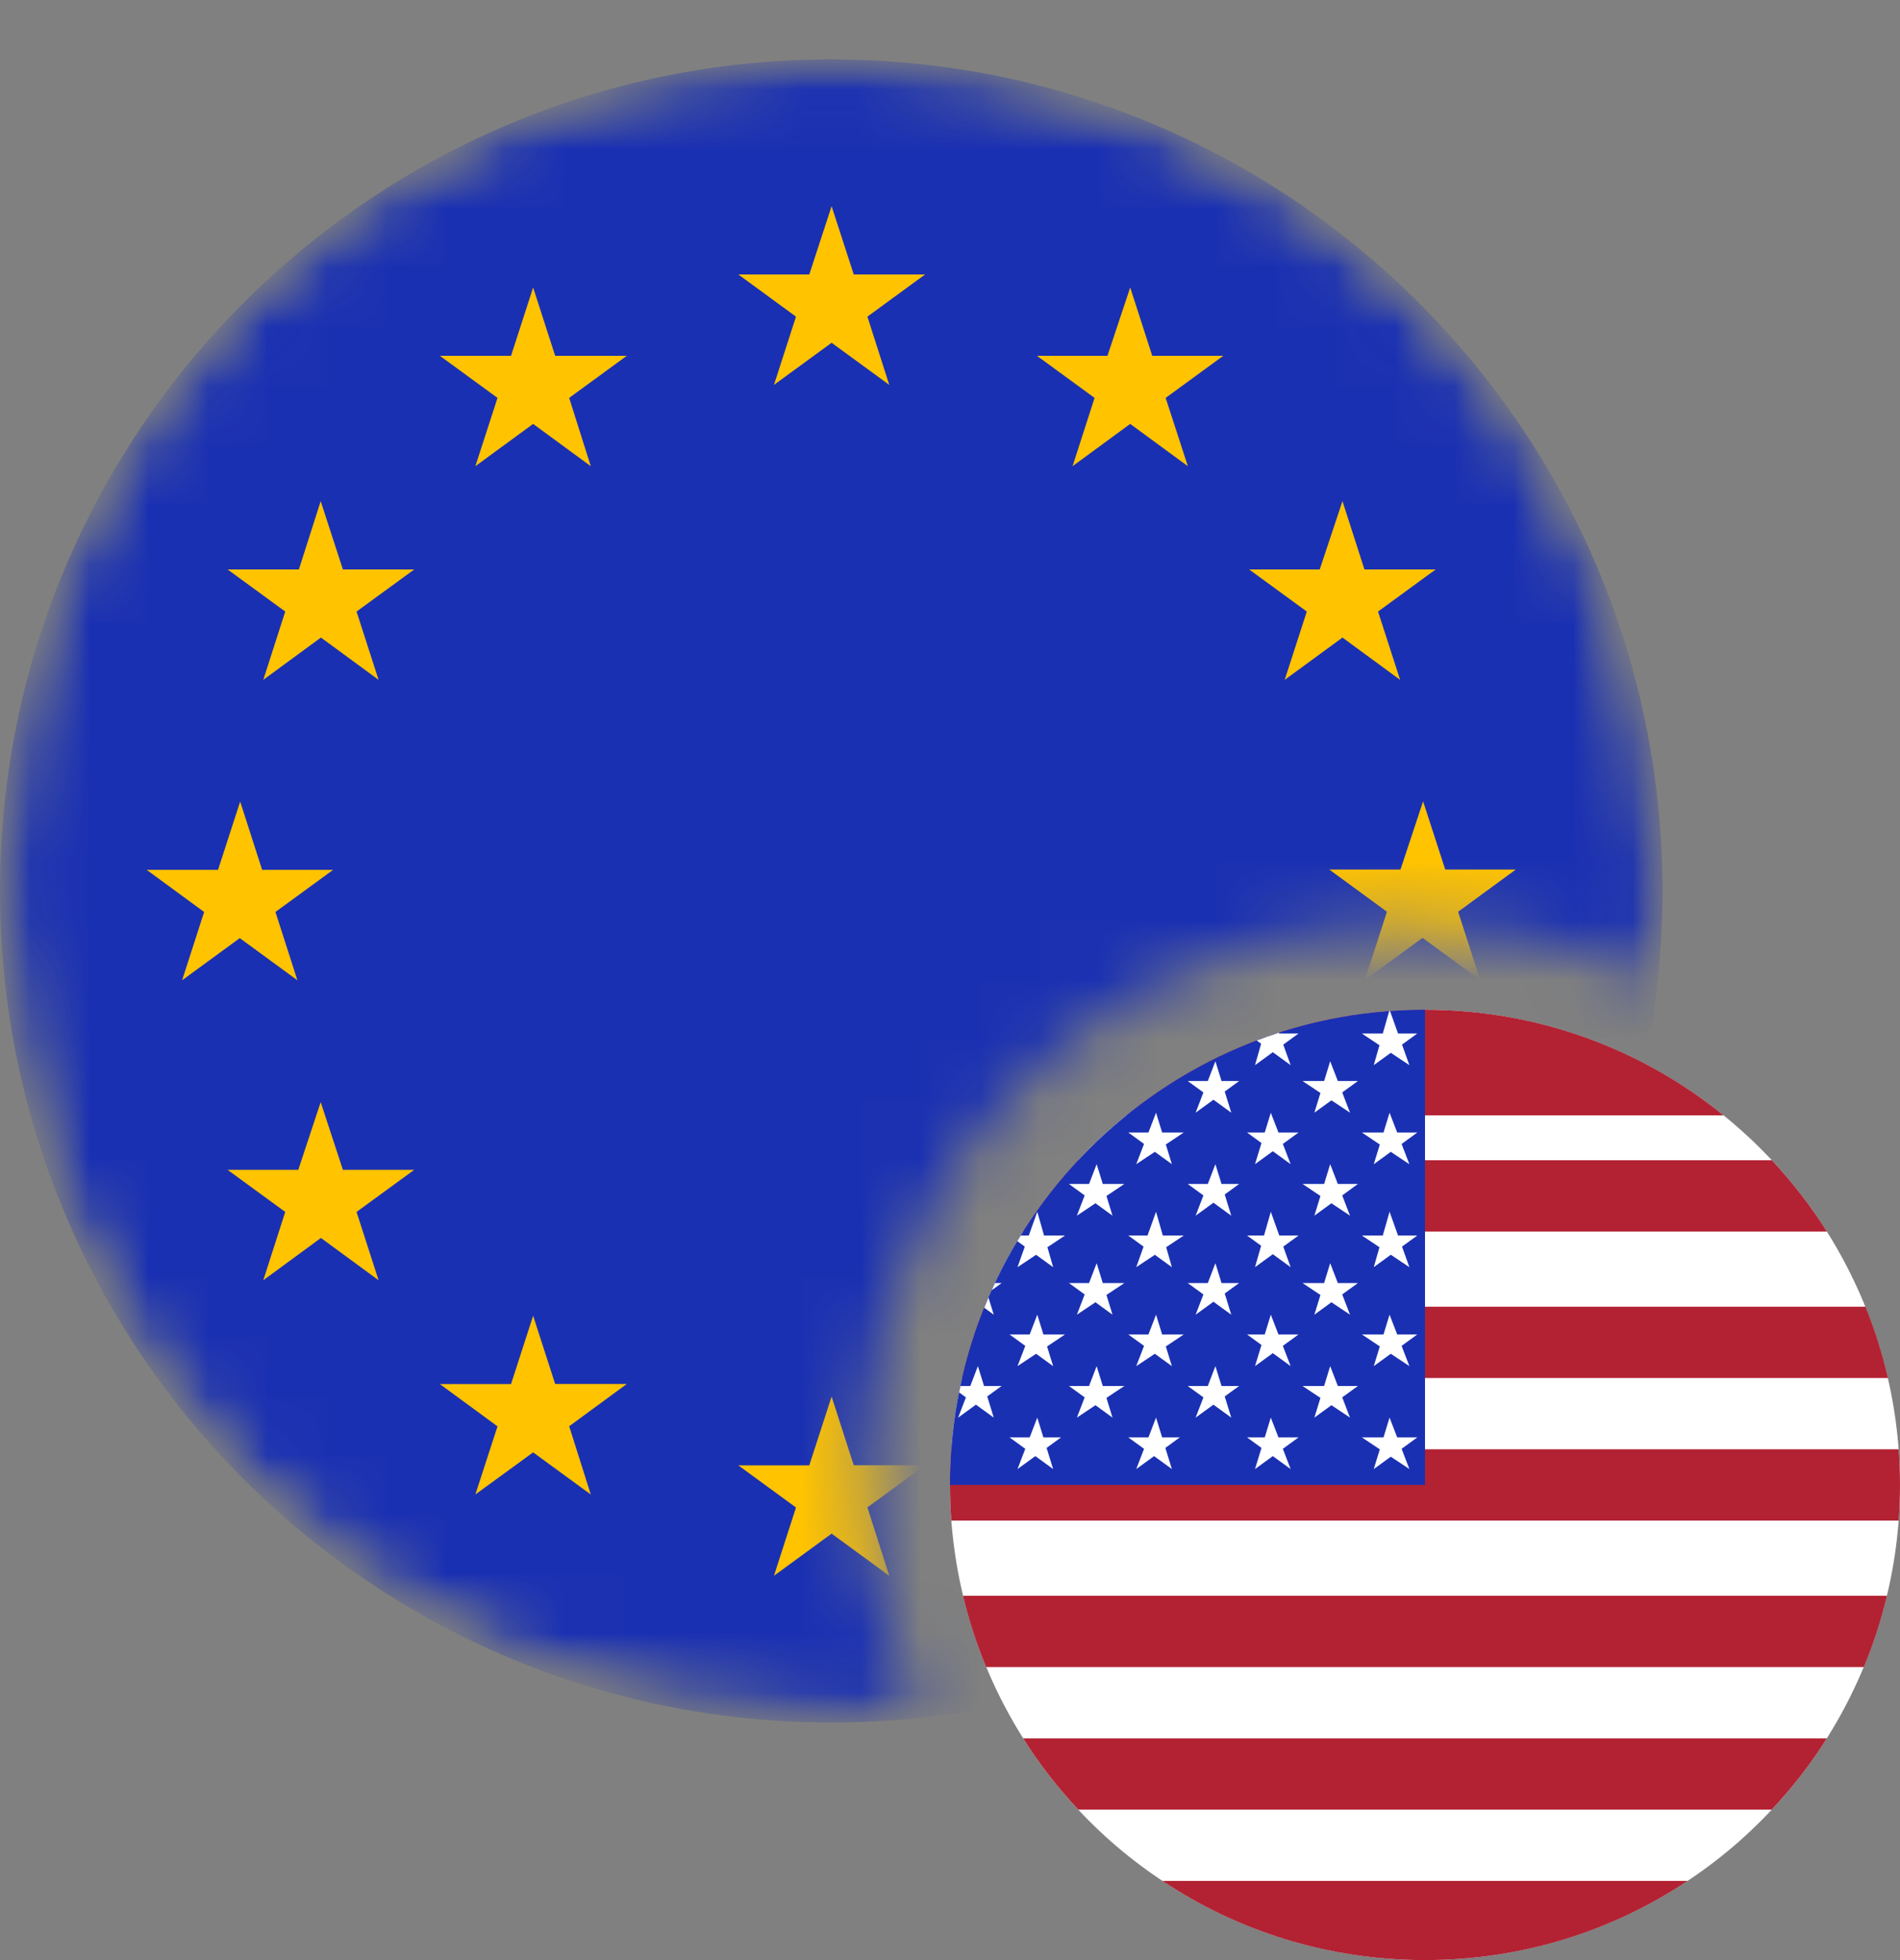
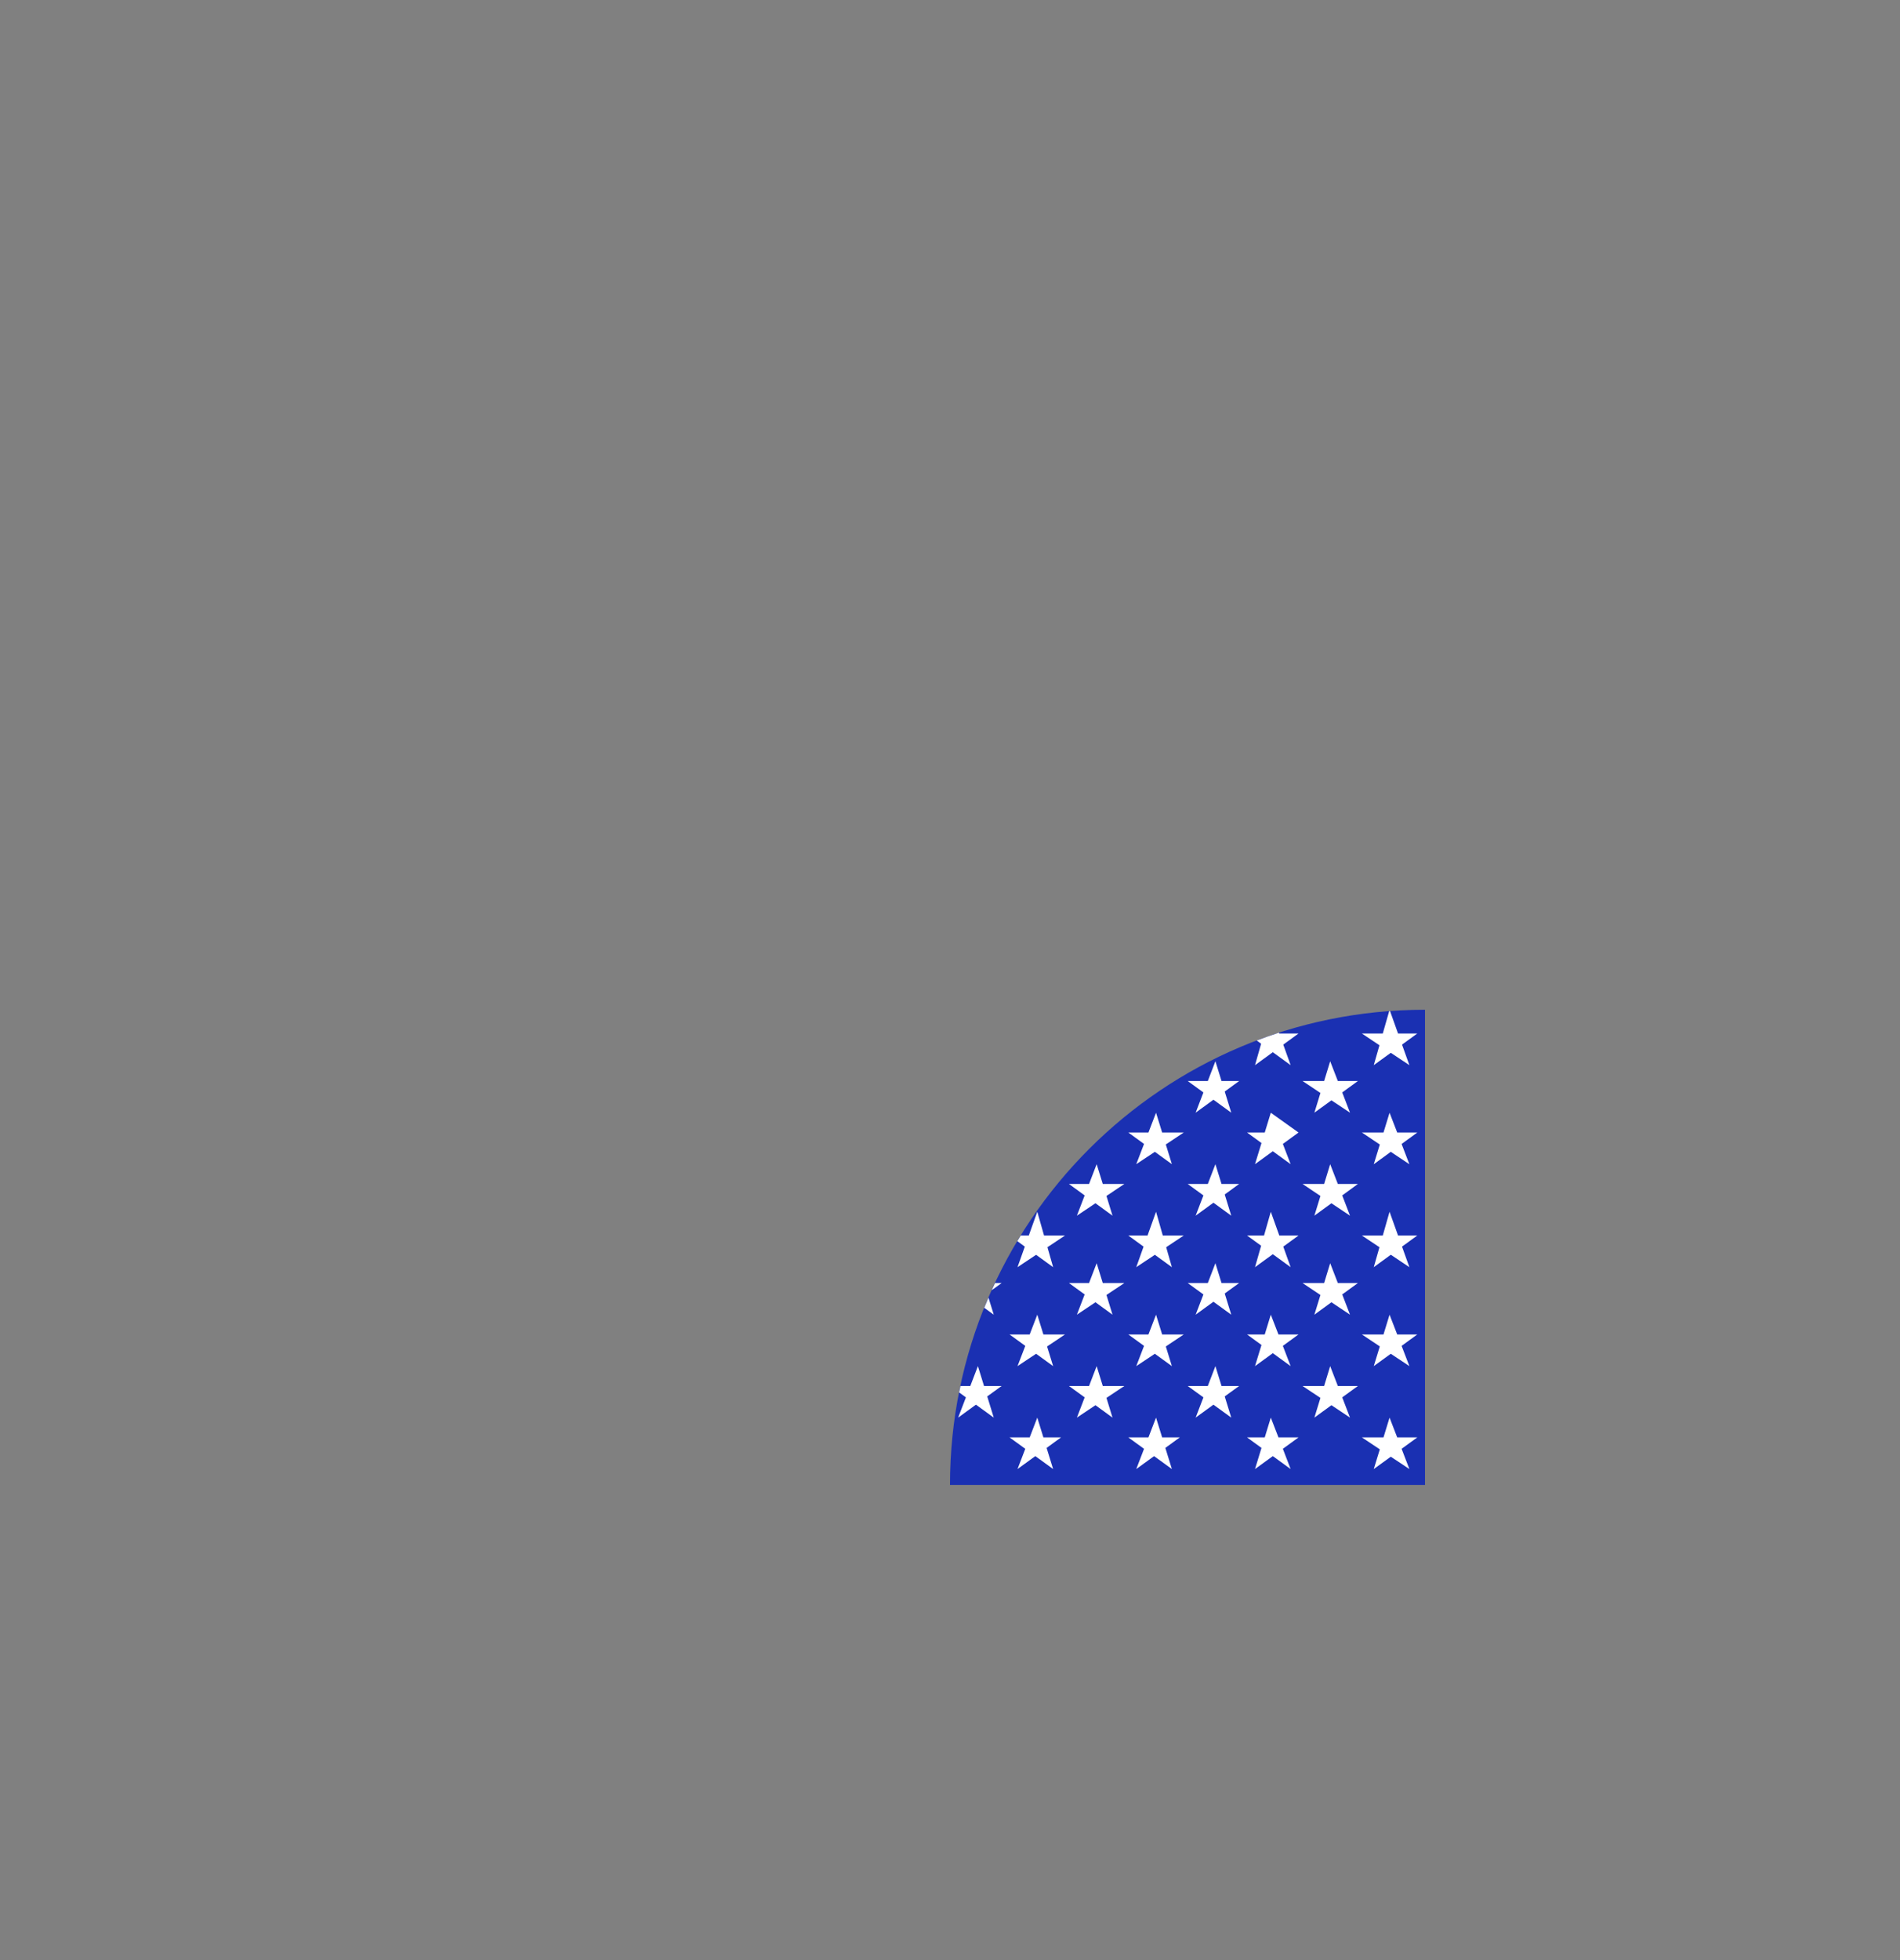
<svg xmlns="http://www.w3.org/2000/svg" width="32" height="33" viewBox="0 0 32 33" fill="none">
  <rect x="0" y="0" width="32" height="33" fill="#808080" stroke="none" />
  <mask id="mask0_42556_30283" style="mask-type:alpha" maskUnits="userSpaceOnUse" x="0" y="0" width="28" height="29">
-     <path d="M14 0.91C6.268 0.91 0 7.178 0 14.91C0 22.642 6.268 28.91 14 28.91C14.66 28.91 14.784 28.91 15.44 28.91C14.7 27.206 14.556 26.125 14.556 24.463C14.746 19.392 18.646 15.711 23.333 15.577C24.995 15.577 26.495 15.802 27.901 16.511C27.989 15.876 28 15.57 28 14.91C28 7.178 21.732 0.91 14 0.91Z" fill="#D9D9D9" />
-   </mask>
+     </mask>
  <g mask="url(#mask0_42556_30283)">
    <mask id="mask1_42556_30283" style="mask-type:alpha" maskUnits="userSpaceOnUse" x="0" y="1" width="28" height="28">
-       <circle cx="14" cy="15" r="14" fill="#F5F5F5" />
-     </mask>
+       </mask>
    <g mask="url(#mask1_42556_30283)">
      <g clip-path="url(#clip0_42556_30283)">
        <path d="M14 29C21.732 29 28 22.732 28 15C28 7.268 21.732 1 14 1C6.268 1 0 7.268 0 15C0 22.732 6.268 29 14 29Z" fill="#1A30B2" />
        <path d="M4.045 13.495L4.415 14.645H5.61L4.639 15.354L5.009 16.504L4.038 15.794L3.067 16.504L3.438 15.354L2.471 14.645H3.672L4.045 13.495ZM5.034 9.587H3.833L4.804 10.296L4.434 11.446L5.405 10.734L6.376 11.446L6.005 10.296L6.977 9.587H5.775L5.401 8.437L5.034 9.587ZM8.607 5.99H7.408L8.379 6.699L8.006 7.849L8.979 7.137L9.95 7.849L9.586 6.699L10.557 5.99H9.35L8.979 4.84L8.607 5.99ZM13.63 4.621H12.435L13.406 5.331L13.035 6.48L14.006 5.771L14.977 6.48L14.609 5.331L15.58 4.621H14.379L14.006 3.471L13.63 4.621ZM18.652 5.99H17.464L18.435 6.699L18.064 7.849L19.035 7.137L20.006 7.849L19.632 6.699L20.603 5.99H19.406L19.035 4.84L18.652 5.99ZM22.227 9.587H21.038L22.009 10.296L21.637 11.446L22.61 10.734L23.581 11.446L23.209 10.296L24.18 9.587H22.98L22.61 8.437L22.227 9.587ZM23.587 14.64H22.388L23.359 15.35L22.987 16.5L23.958 15.79L24.929 16.5L24.558 15.35L25.529 14.64H24.341L23.968 13.491L23.587 14.64ZM5.024 19.695H3.833L4.804 20.404L4.434 21.554L5.405 20.842L6.376 21.554L6.005 20.404L6.977 19.695H5.775L5.401 18.555L5.024 19.695ZM8.607 23.302H7.408L8.379 24.014L8.006 25.161L8.979 24.452L9.95 25.161L9.586 24.012L10.557 23.3H9.35L8.979 22.152L8.607 23.302ZM13.63 24.671H12.435L13.406 25.38L13.035 26.53L14.006 25.82L14.977 26.53L14.609 25.378L15.58 24.669H14.379L14.006 23.512L13.63 24.671ZM18.652 23.302H17.464L18.435 24.014L18.064 25.161L19.035 24.452L20.006 25.161L19.632 24.012L20.603 23.3H19.406L19.035 22.152L18.652 23.302ZM22.227 19.707H21.038L22.009 20.417L21.637 21.567L22.61 20.855L23.581 21.567L23.209 20.417L24.18 19.707H22.98L22.61 18.557L22.227 19.707Z" fill="#FFC300" />
      </g>
    </g>
  </g>
  <g clip-path="url(#clip1_42556_30283)">
-     <circle cx="24" cy="25" r="8" fill="white" />
-     <path fill-rule="evenodd" clip-rule="evenodd" d="M31.978 25.6C31.992 25.402 32 25.202 32 25C32 24.798 31.992 24.598 31.978 24.4H16.022C16.008 24.598 16 24.798 16 25C16 25.202 16.008 25.402 16.022 25.6H31.978ZM31.781 26.866H16.219C16.318 27.28 16.449 27.681 16.609 28.066H31.391C31.551 27.681 31.682 27.28 31.781 26.866ZM30.768 29.267H17.232C17.503 29.697 17.814 30.098 18.16 30.467H29.84C30.186 30.098 30.497 29.697 30.768 29.267ZM28.423 31.667H19.577C20.844 32.509 22.365 33 24 33C25.635 33 27.156 32.509 28.423 31.667ZM16.203 23.2H31.797C31.702 22.787 31.575 22.386 31.419 22H16.581C16.425 22.386 16.298 22.787 16.203 23.2ZM17.231 20.734H30.769C30.498 20.305 30.187 19.903 29.842 19.534H18.158C17.813 19.903 17.502 20.305 17.231 20.734ZM18.971 18.778H29.029C27.655 17.666 25.905 17 24 17C22.095 17 20.345 17.666 18.971 18.778Z" fill="#B22233" />
    <path fill-rule="evenodd" clip-rule="evenodd" d="M24 17C19.582 17 16 20.582 16 25H24V17Z" fill="#1A30B2" />
-     <path fill-rule="evenodd" clip-rule="evenodd" d="M23.397 17.023C23.402 17.022 23.406 17.022 23.411 17.022L23.546 17.4H23.87L23.613 17.587L23.737 17.933L23.424 17.725L23.137 17.933L23.233 17.598L22.937 17.4H23.289L23.397 17.023ZM21.166 17.518C21.289 17.471 21.415 17.427 21.541 17.386L21.546 17.4H21.87L21.613 17.587L21.737 17.933L21.437 17.715L21.137 17.933L21.24 17.572L21.166 17.518ZM17.134 20.896C17.154 20.864 17.173 20.833 17.192 20.801H17.327L17.47 20.401L17.584 20.801H17.937L17.641 20.998L17.737 21.334L17.45 21.126L17.137 21.334L17.26 20.988L17.134 20.896ZM16.154 23.443C16.162 23.407 16.169 23.37 16.177 23.334H16.342L16.47 23L16.573 23.334H16.87L16.627 23.51L16.737 23.867L16.437 23.649L16.137 23.867L16.268 23.526L16.154 23.443ZM16.577 22.018C16.6 21.961 16.624 21.904 16.648 21.847L16.737 22.134L16.577 22.018ZM16.703 21.722C16.722 21.681 16.74 21.641 16.759 21.601H16.87L16.703 21.722ZM20.268 18.392L20.137 18.733L20.437 18.515L20.737 18.733L20.627 18.377L20.87 18.2H20.573L20.47 17.867L20.342 18.2H20.003L20.268 18.392ZM22.137 18.733L22.239 18.401L21.937 18.2H22.301L22.403 17.867L22.532 18.2H22.87L22.606 18.392L22.737 18.733L22.424 18.525L22.137 18.733ZM19.268 19.259L19.137 19.6L19.45 19.392L19.737 19.6L19.635 19.268L19.937 19.067H19.573L19.47 18.734L19.342 19.067H19.003L19.268 19.259ZM23.137 19.601L23.239 19.269L22.937 19.067H23.301L23.403 18.734L23.532 19.067H23.87L23.606 19.26L23.737 19.601L23.424 19.392L23.137 19.601ZM21.246 19.244L21.137 19.6L21.437 19.382L21.737 19.6L21.606 19.259L21.87 19.067H21.532L21.403 18.734L21.301 19.067H21.003L21.246 19.244ZM20.137 20.467L20.268 20.126L20.003 19.933H20.342L20.47 19.6L20.573 19.933H20.87L20.627 20.11L20.737 20.467L20.437 20.249L20.137 20.467ZM22.239 20.135L22.137 20.467L22.424 20.258L22.737 20.467L22.606 20.126L22.87 19.933H22.532L22.403 19.6L22.301 19.933H21.937L22.239 20.135ZM18.137 20.467L18.268 20.126L18.003 19.933H18.342L18.47 19.6L18.573 19.933H18.937L18.635 20.135L18.737 20.467L18.45 20.258L18.137 20.467ZM23.233 20.998L23.137 21.334L23.424 21.125L23.737 21.334L23.613 20.988L23.87 20.801H23.546L23.403 20.401L23.289 20.801H22.937L23.233 20.998ZM17.137 24.733L17.268 24.392L17.003 24.2H17.342L17.47 23.867L17.573 24.2H17.87L17.627 24.377L17.737 24.733L17.437 24.515L17.137 24.733ZM23.239 24.401L23.137 24.733L23.424 24.525L23.737 24.733L23.606 24.392L23.87 24.2H23.532L23.403 23.867L23.301 24.2H22.937L23.239 24.401ZM21.137 24.733L21.246 24.377L21.003 24.2H21.301L21.403 23.867L21.532 24.2H21.87L21.606 24.392L21.737 24.733L21.437 24.515L21.137 24.733ZM19.268 24.392L19.137 24.733L19.437 24.515L19.737 24.733L19.627 24.377L19.87 24.2H19.573L19.47 23.867L19.342 24.2H19.003L19.268 24.392ZM22.137 23.867L22.239 23.535L21.937 23.334H22.301L22.403 23L22.532 23.334H22.87L22.606 23.526L22.737 23.867L22.424 23.658L22.137 23.867ZM20.268 23.526L20.137 23.867L20.437 23.649L20.737 23.867L20.627 23.51L20.87 23.334H20.573L20.47 23L20.342 23.334H20.003L20.268 23.526ZM18.137 23.867L18.268 23.526L18.003 23.334H18.342L18.47 23L18.573 23.334H18.937L18.635 23.535L18.737 23.867L18.45 23.658L18.137 23.867ZM17.137 23L17.268 22.659L17.003 22.467H17.342L17.47 22.134L17.573 22.467H17.937L17.635 22.669L17.737 23L17.45 22.792L17.137 23ZM23.239 22.668L23.137 23L23.424 22.792L23.737 23L23.606 22.659L23.87 22.467H23.532L23.403 22.134L23.301 22.467H22.937L23.239 22.668ZM21.137 23L21.246 22.644L21.003 22.467H21.301L21.403 22.134L21.532 22.467H21.87L21.606 22.659L21.737 23L21.437 22.782L21.137 23ZM19.268 22.659L19.137 23L19.45 22.792L19.737 23L19.635 22.669L19.937 22.467H19.573L19.47 22.134L19.342 22.467H19.003L19.268 22.659ZM22.137 22.134L22.239 21.802L21.937 21.601H22.301L22.403 21.267L22.532 21.601H22.87L22.606 21.793L22.737 22.134L22.424 21.925L22.137 22.134ZM20.268 21.793L20.137 22.134L20.437 21.916L20.737 22.134L20.627 21.777L20.87 21.601H20.573L20.47 21.267L20.342 21.601H20.003L20.268 21.793ZM18.137 22.134L18.268 21.793L18.003 21.601H18.342L18.47 21.267L18.573 21.601H18.937L18.635 21.802L18.737 22.134L18.45 21.925L18.137 22.134ZM19.137 21.334L19.26 20.988L19.003 20.801H19.327L19.47 20.401L19.584 20.801H19.937L19.641 20.998L19.737 21.334L19.45 21.126L19.137 21.334ZM21.24 20.973L21.137 21.334L21.437 21.116L21.737 21.334L21.613 20.988L21.87 20.801H21.546L21.403 20.401L21.289 20.801H21.003L21.24 20.973Z" fill="white" />
+     <path fill-rule="evenodd" clip-rule="evenodd" d="M23.397 17.023C23.402 17.022 23.406 17.022 23.411 17.022L23.546 17.4H23.87L23.613 17.587L23.737 17.933L23.424 17.725L23.137 17.933L23.233 17.598L22.937 17.4H23.289L23.397 17.023ZM21.166 17.518C21.289 17.471 21.415 17.427 21.541 17.386L21.546 17.4H21.87L21.613 17.587L21.737 17.933L21.437 17.715L21.137 17.933L21.24 17.572L21.166 17.518ZM17.134 20.896C17.154 20.864 17.173 20.833 17.192 20.801H17.327L17.47 20.401L17.584 20.801H17.937L17.641 20.998L17.737 21.334L17.45 21.126L17.137 21.334L17.26 20.988L17.134 20.896ZM16.154 23.443C16.162 23.407 16.169 23.37 16.177 23.334H16.342L16.47 23L16.573 23.334H16.87L16.627 23.51L16.737 23.867L16.437 23.649L16.137 23.867L16.268 23.526L16.154 23.443ZM16.577 22.018C16.6 21.961 16.624 21.904 16.648 21.847L16.737 22.134L16.577 22.018ZM16.703 21.722C16.722 21.681 16.74 21.641 16.759 21.601H16.87L16.703 21.722ZM20.268 18.392L20.137 18.733L20.437 18.515L20.737 18.733L20.627 18.377L20.87 18.2H20.573L20.47 17.867L20.342 18.2H20.003L20.268 18.392ZM22.137 18.733L22.239 18.401L21.937 18.2H22.301L22.403 17.867L22.532 18.2H22.87L22.606 18.392L22.737 18.733L22.424 18.525L22.137 18.733ZM19.268 19.259L19.137 19.6L19.45 19.392L19.737 19.6L19.635 19.268L19.937 19.067H19.573L19.47 18.734L19.342 19.067H19.003L19.268 19.259ZM23.137 19.601L23.239 19.269L22.937 19.067H23.301L23.403 18.734L23.532 19.067H23.87L23.606 19.26L23.737 19.601L23.424 19.392L23.137 19.601ZM21.246 19.244L21.137 19.6L21.437 19.382L21.737 19.6L21.606 19.259L21.87 19.067L21.403 18.734L21.301 19.067H21.003L21.246 19.244ZM20.137 20.467L20.268 20.126L20.003 19.933H20.342L20.47 19.6L20.573 19.933H20.87L20.627 20.11L20.737 20.467L20.437 20.249L20.137 20.467ZM22.239 20.135L22.137 20.467L22.424 20.258L22.737 20.467L22.606 20.126L22.87 19.933H22.532L22.403 19.6L22.301 19.933H21.937L22.239 20.135ZM18.137 20.467L18.268 20.126L18.003 19.933H18.342L18.47 19.6L18.573 19.933H18.937L18.635 20.135L18.737 20.467L18.45 20.258L18.137 20.467ZM23.233 20.998L23.137 21.334L23.424 21.125L23.737 21.334L23.613 20.988L23.87 20.801H23.546L23.403 20.401L23.289 20.801H22.937L23.233 20.998ZM17.137 24.733L17.268 24.392L17.003 24.2H17.342L17.47 23.867L17.573 24.2H17.87L17.627 24.377L17.737 24.733L17.437 24.515L17.137 24.733ZM23.239 24.401L23.137 24.733L23.424 24.525L23.737 24.733L23.606 24.392L23.87 24.2H23.532L23.403 23.867L23.301 24.2H22.937L23.239 24.401ZM21.137 24.733L21.246 24.377L21.003 24.2H21.301L21.403 23.867L21.532 24.2H21.87L21.606 24.392L21.737 24.733L21.437 24.515L21.137 24.733ZM19.268 24.392L19.137 24.733L19.437 24.515L19.737 24.733L19.627 24.377L19.87 24.2H19.573L19.47 23.867L19.342 24.2H19.003L19.268 24.392ZM22.137 23.867L22.239 23.535L21.937 23.334H22.301L22.403 23L22.532 23.334H22.87L22.606 23.526L22.737 23.867L22.424 23.658L22.137 23.867ZM20.268 23.526L20.137 23.867L20.437 23.649L20.737 23.867L20.627 23.51L20.87 23.334H20.573L20.47 23L20.342 23.334H20.003L20.268 23.526ZM18.137 23.867L18.268 23.526L18.003 23.334H18.342L18.47 23L18.573 23.334H18.937L18.635 23.535L18.737 23.867L18.45 23.658L18.137 23.867ZM17.137 23L17.268 22.659L17.003 22.467H17.342L17.47 22.134L17.573 22.467H17.937L17.635 22.669L17.737 23L17.45 22.792L17.137 23ZM23.239 22.668L23.137 23L23.424 22.792L23.737 23L23.606 22.659L23.87 22.467H23.532L23.403 22.134L23.301 22.467H22.937L23.239 22.668ZM21.137 23L21.246 22.644L21.003 22.467H21.301L21.403 22.134L21.532 22.467H21.87L21.606 22.659L21.737 23L21.437 22.782L21.137 23ZM19.268 22.659L19.137 23L19.45 22.792L19.737 23L19.635 22.669L19.937 22.467H19.573L19.47 22.134L19.342 22.467H19.003L19.268 22.659ZM22.137 22.134L22.239 21.802L21.937 21.601H22.301L22.403 21.267L22.532 21.601H22.87L22.606 21.793L22.737 22.134L22.424 21.925L22.137 22.134ZM20.268 21.793L20.137 22.134L20.437 21.916L20.737 22.134L20.627 21.777L20.87 21.601H20.573L20.47 21.267L20.342 21.601H20.003L20.268 21.793ZM18.137 22.134L18.268 21.793L18.003 21.601H18.342L18.47 21.267L18.573 21.601H18.937L18.635 21.802L18.737 22.134L18.45 21.925L18.137 22.134ZM19.137 21.334L19.26 20.988L19.003 20.801H19.327L19.47 20.401L19.584 20.801H19.937L19.641 20.998L19.737 21.334L19.45 21.126L19.137 21.334ZM21.24 20.973L21.137 21.334L21.437 21.116L21.737 21.334L21.613 20.988L21.87 20.801H21.546L21.403 20.401L21.289 20.801H21.003L21.24 20.973Z" fill="white" />
  </g>
  <defs>
    <clipPath id="clip0_42556_30283">
-       <rect width="28" height="28" fill="white" transform="translate(0 1)" />
-     </clipPath>
+       </clipPath>
    <clipPath id="clip1_42556_30283">
      <rect width="16" height="16" fill="white" transform="translate(16 17)" />
    </clipPath>
  </defs>
</svg>